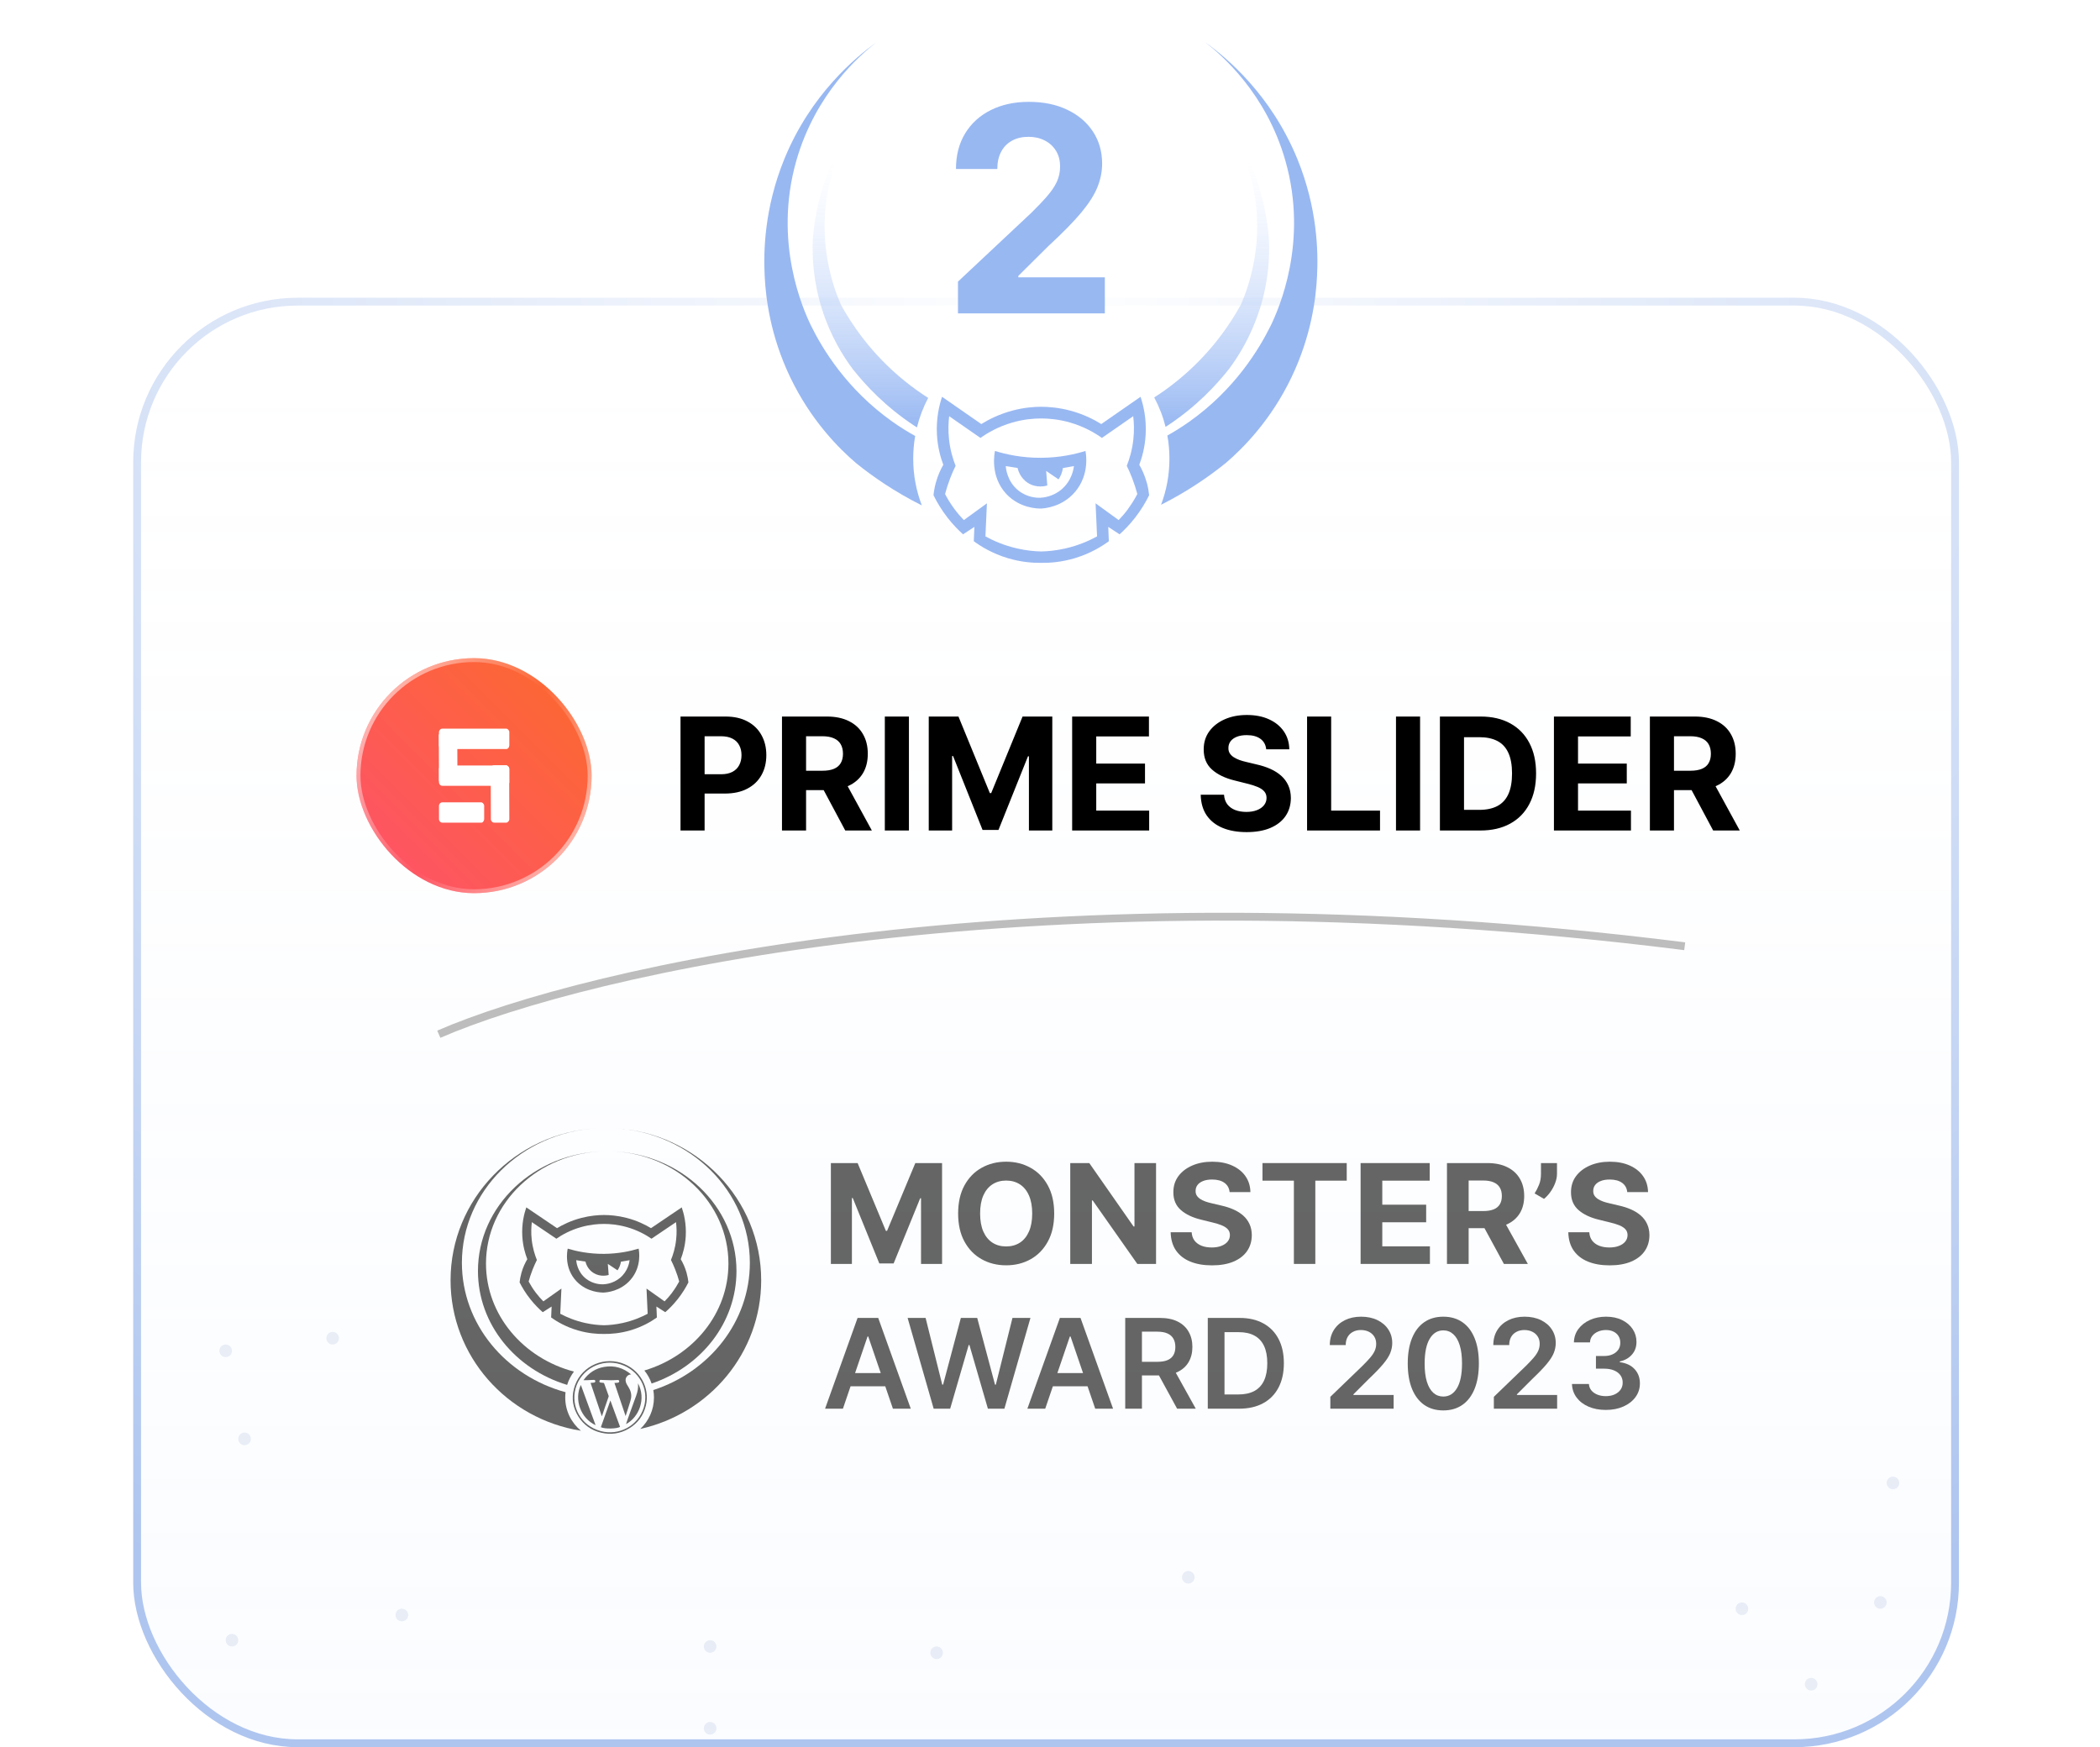
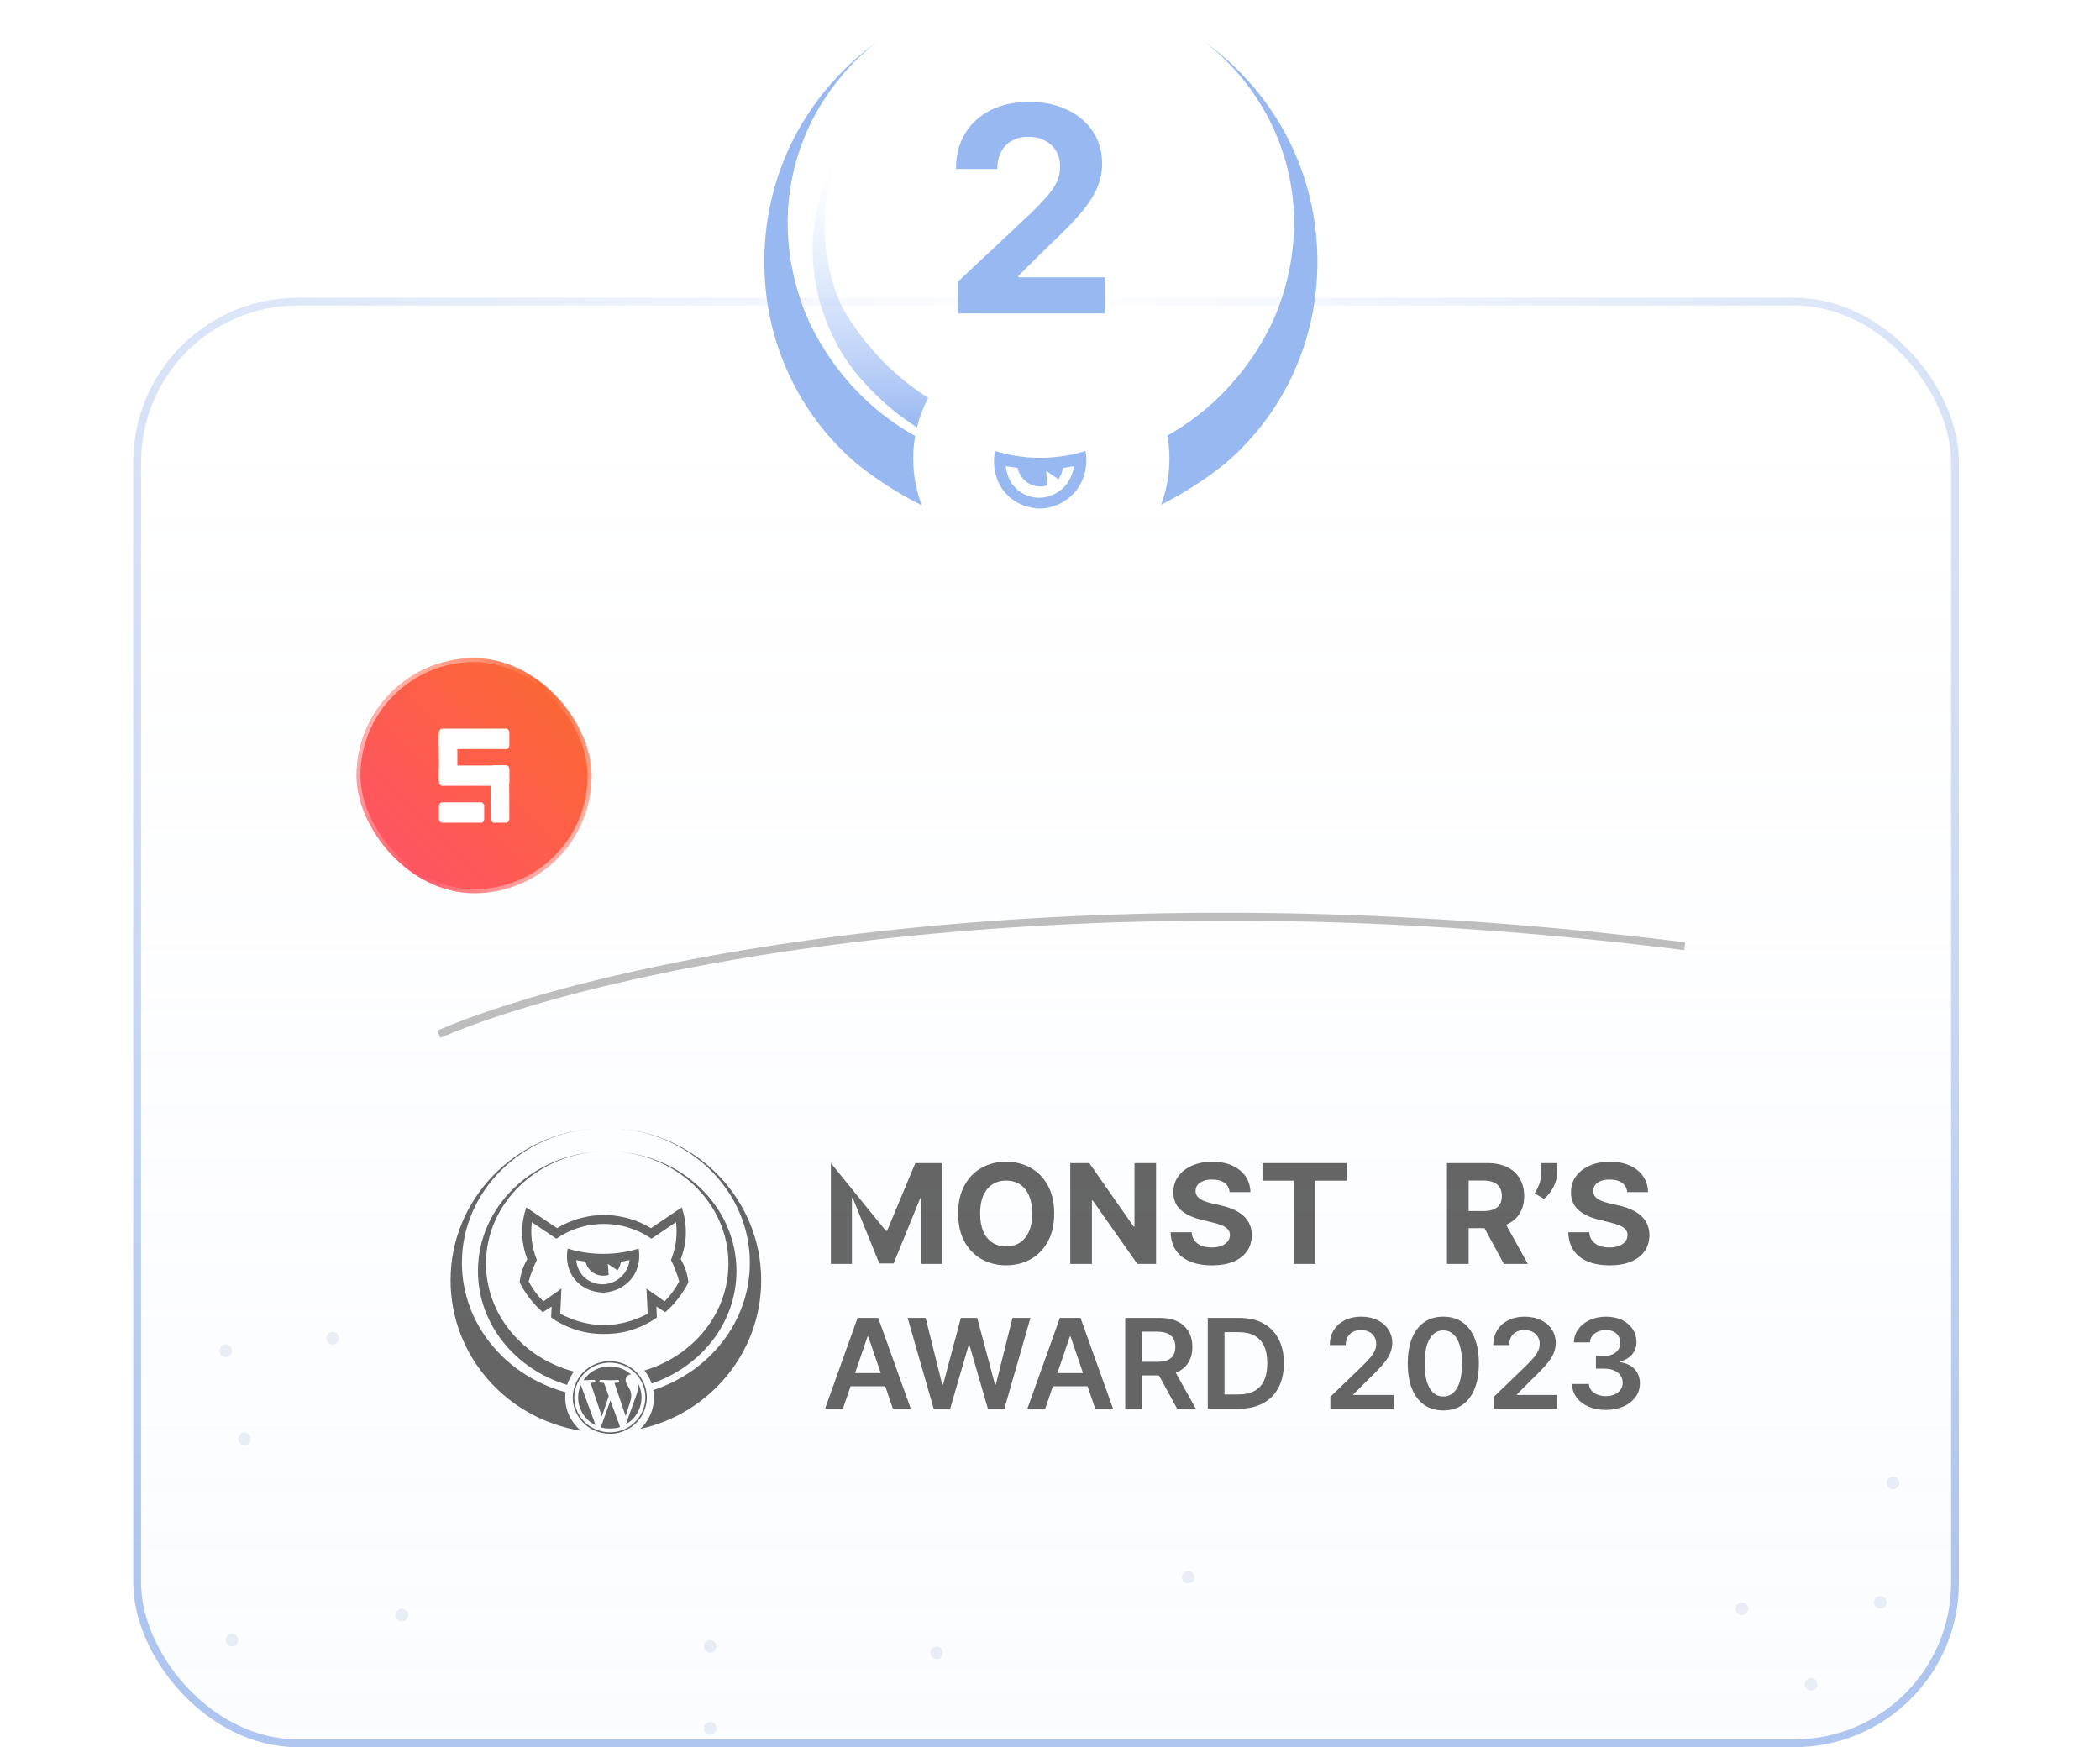
<svg xmlns="http://www.w3.org/2000/svg" width="268" height="223" viewBox="0 0 268 223" fill="none">
  <rect x="17.5" y="38.5" width="232" height="184" rx="20.5" fill="url(#paint0_linear_950_909)" fill-opacity="0.1" />
  <rect x="17.5" y="38.5" width="232" height="184" rx="20.5" stroke="url(#paint1_radial_950_909)" />
-   <path d="M146.35 61.605C146.09 60.661 145.726 59.893 145.395 59.321C145.74 58.411 146.118 57.095 146.208 55.474C146.326 53.377 145.905 51.684 145.556 50.645C143.887 51.803 142.214 52.967 140.545 54.125C139.628 53.553 138.29 52.862 136.565 52.404C135.128 52.023 133.857 51.923 132.888 51.918C131.919 51.918 130.652 52.023 129.215 52.404C127.495 52.862 126.152 53.553 125.235 54.125C123.567 52.967 121.893 51.803 120.225 50.645C119.875 51.684 119.459 53.377 119.572 55.474C119.662 57.095 120.04 58.415 120.385 59.321C120.055 59.893 119.691 60.656 119.431 61.605C119.27 62.196 119.18 62.734 119.133 63.206C119.544 64.045 120.125 65.046 120.934 66.086C121.61 66.953 122.295 67.649 122.905 68.197C123.387 67.883 123.869 67.563 124.351 67.249C124.328 67.859 124.299 68.469 124.276 69.079C125.188 69.747 126.653 70.657 128.638 71.248C130.321 71.749 131.805 71.854 132.893 71.839C133.98 71.854 135.464 71.749 137.147 71.248C139.132 70.657 140.597 69.747 141.509 69.079C141.486 68.469 141.457 67.859 141.434 67.249C141.916 67.563 142.398 67.883 142.88 68.197C143.49 67.649 144.175 66.953 144.851 66.086C145.664 65.046 146.241 64.045 146.652 63.206C146.605 62.734 146.515 62.196 146.354 61.605H146.35ZM143.982 64.942C143.566 65.504 143.15 65.981 142.762 66.381C141.779 65.666 140.8 64.956 139.817 64.241C139.879 65.647 139.945 67.053 140.006 68.46C139.028 68.998 137.652 69.618 135.927 70.009C134.788 70.266 133.753 70.366 132.883 70.385C132.013 70.366 130.983 70.266 129.839 70.009C128.114 69.618 126.738 68.998 125.76 68.46C125.821 67.053 125.887 65.647 125.949 64.241C124.966 64.956 123.987 65.666 123.004 66.381C122.616 65.981 122.201 65.499 121.785 64.942C121.288 64.269 120.905 63.626 120.608 63.054C120.773 62.434 120.986 61.757 121.26 61.042C121.482 60.465 121.718 59.931 121.955 59.455C121.624 58.625 121.265 57.472 121.113 56.065C120.99 54.912 121.038 53.906 121.132 53.119C122.465 54.044 123.793 54.969 125.126 55.894C126.01 55.264 127.386 54.444 129.225 53.92C130.657 53.51 131.924 53.41 132.869 53.41C133.814 53.41 135.095 53.51 136.527 53.92C138.366 54.444 139.742 55.264 140.626 55.894C141.958 54.969 143.287 54.044 144.62 53.119C144.714 53.906 144.766 54.912 144.639 56.065C144.487 57.476 144.128 58.625 143.797 59.455C144.034 59.936 144.27 60.465 144.492 61.042C144.766 61.757 144.979 62.434 145.144 63.054C144.847 63.626 144.464 64.269 143.967 64.942H143.982Z" fill="#98B8F2" />
  <path d="M126.979 57.557C126.923 57.81 126.317 60.775 128.416 63.035C130.156 64.903 132.472 64.913 132.855 64.908C133.247 64.889 135.544 64.741 137.213 62.768C139.08 60.556 138.593 57.886 138.527 57.557C137.18 57.977 135.242 58.415 132.888 58.43C130.406 58.449 128.369 57.986 126.979 57.557ZM133.653 61.967C133.606 61.347 133.559 60.727 133.512 60.108C134.036 60.465 134.566 60.828 135.09 61.185C135.204 61.014 135.336 60.789 135.445 60.508C135.558 60.213 135.62 59.95 135.648 59.741C136.116 59.655 136.589 59.574 137.057 59.488C137.014 59.831 136.797 61.347 135.464 62.472C134.358 63.407 133.138 63.511 132.741 63.531C132.377 63.54 131.115 63.526 129.962 62.601C128.52 61.447 128.374 59.769 128.355 59.488C128.856 59.569 129.362 59.645 129.863 59.726C129.905 59.917 130.156 60.99 131.2 61.648C132.321 62.348 133.474 62.019 133.644 61.967H133.653Z" fill="#98B8F2" />
  <path d="M117.64 64.503C114.156 62.763 111.363 60.813 109.235 59.097C107.052 57.224 103.478 53.663 100.822 48.099C98.317 42.841 97.726 38.074 97.589 35.238C97.423 32.101 97.551 26.547 100.084 20.326C103.469 12.027 109.198 7.322 111.821 5.42C109.755 7.031 104.079 11.908 101.625 20.517C98.657 30.928 102.495 39.485 103.507 41.578C104.939 44.472 108.011 49.658 113.887 53.82C114.87 54.516 115.844 55.116 116.794 55.646C116.628 56.589 116.543 57.557 116.543 58.549C116.543 60.651 116.935 62.658 117.644 64.503H117.64Z" fill="#98B8F2" />
  <path d="M118.457 50.783C117.829 51.961 117.346 53.224 117.02 54.549C116.902 54.478 116.774 54.397 116.652 54.316C113.002 51.904 110.474 49.186 108.829 47.108C107.638 45.516 106.012 42.956 104.91 39.48C103.766 35.872 103.643 32.73 103.724 30.7C103.88 28.45 104.367 25.084 105.936 21.328C107.472 17.648 109.457 14.987 110.927 13.314C109.453 15.078 106.952 18.563 105.813 23.63C104.187 30.876 106.39 36.759 107.293 38.851C108.659 41.335 111.159 45.149 115.427 48.605C116.453 49.439 117.474 50.159 118.462 50.793L118.457 50.783Z" fill="url(#paint2_linear_950_909)" />
  <path d="M168.079 35.238C167.942 38.075 167.351 42.842 164.846 48.1C162.194 53.663 158.616 57.224 156.432 59.097C154.334 60.789 151.587 62.706 148.17 64.427C148.865 62.601 149.243 60.618 149.243 58.544C149.243 57.534 149.153 56.551 148.978 55.589C149.895 55.078 150.831 54.492 151.781 53.82C157.657 49.658 160.724 44.472 162.161 41.578C163.173 39.486 167.011 30.929 164.042 20.517C161.594 11.908 155.912 7.031 153.847 5.42C156.475 7.322 162.199 12.032 165.583 20.327C168.117 26.548 168.245 32.101 168.079 35.238Z" fill="#98B8F2" />
-   <path d="M160.757 39.476C159.656 42.951 158.03 45.511 156.838 47.103C155.194 49.186 152.665 51.904 149.016 54.311C148.926 54.373 148.836 54.43 148.751 54.483C148.42 53.157 147.928 51.899 147.3 50.726C148.264 50.111 149.252 49.406 150.249 48.595C154.518 45.134 157.023 41.321 158.384 38.842C159.282 36.749 161.485 30.871 159.864 23.621C158.729 18.553 156.224 15.069 154.749 13.305C156.215 14.983 158.205 17.643 159.741 21.318C161.31 25.075 161.797 28.44 161.953 30.69C162.033 32.721 161.91 35.862 160.766 39.471L160.757 39.476Z" fill="url(#paint3_linear_950_909)" />
  <path d="M122.257 40V35.942L131.616 27.163C132.411 26.383 133.079 25.681 133.618 25.056C134.166 24.432 134.581 23.821 134.864 23.223C135.146 22.616 135.287 21.961 135.287 21.259C135.287 20.478 135.112 19.806 134.761 19.243C134.41 18.671 133.931 18.233 133.323 17.929C132.715 17.617 132.026 17.461 131.256 17.461C130.452 17.461 129.75 17.626 129.151 17.955C128.552 18.285 128.089 18.757 127.764 19.373C127.439 19.988 127.276 20.721 127.276 21.571H122C122 19.828 122.389 18.315 123.168 17.032C123.947 15.749 125.038 14.756 126.442 14.053C127.845 13.351 129.463 13 131.295 13C133.177 13 134.816 13.338 136.211 14.014C137.615 14.682 138.706 15.61 139.485 16.798C140.264 17.985 140.653 19.347 140.653 20.881C140.653 21.887 140.457 22.88 140.063 23.86C139.678 24.84 138.989 25.928 137.996 27.124C137.003 28.312 135.604 29.738 133.798 31.403L129.959 35.214V35.396H141V40H122.257Z" fill="#98B8F2" />
  <circle cx="31.212" cy="183.65" r="0.803" fill="#6F89BA" fill-opacity="0.14" />
  <circle cx="28.803" cy="172.409" r="0.803" fill="#6F89BA" fill-opacity="0.14" />
  <circle cx="29.606" cy="209.343" r="0.803" fill="#6F89BA" fill-opacity="0.14" />
  <circle cx="42.452" cy="170.803" r="0.803" fill="#6F89BA" fill-opacity="0.14" />
  <circle cx="51.284" cy="206.131" r="0.803" fill="#6F89BA" fill-opacity="0.14" />
  <circle cx="119.532" cy="210.949" r="0.803" fill="#6F89BA" fill-opacity="0.14" />
  <circle cx="151.65" cy="201.314" r="0.803" fill="#6F89BA" fill-opacity="0.14" />
  <circle cx="90.627" cy="220.584" r="0.803" fill="#6F89BA" fill-opacity="0.14" />
  <circle cx="90.627" cy="210.146" r="0.803" fill="#6F89BA" fill-opacity="0.14" />
  <circle cx="231.138" cy="214.963" r="0.803" fill="#6F89BA" fill-opacity="0.14" />
  <circle cx="239.97" cy="204.526" r="0.803" fill="#6F89BA" fill-opacity="0.14" />
  <circle cx="222.306" cy="205.328" r="0.803" fill="#6F89BA" fill-opacity="0.14" />
  <circle cx="241.576" cy="189.27" r="0.803" fill="#6F89BA" fill-opacity="0.14" />
  <g filter="url(#filter0_i_950_909)">
    <rect x="45.5" y="84" width="30" height="30" rx="15" fill="url(#paint4_linear_950_909)" />
    <rect x="45.75" y="84.25" width="29.5" height="29.5" rx="14.75" stroke="url(#paint5_linear_950_909)" stroke-opacity="0.55" stroke-width="0.5" />
    <path d="M61.431 105H56.426C56.224 105 56.023 104.777 56.023 104.555V102.847C56.023 102.625 56.224 102.402 56.426 102.402H61.387C61.589 102.402 61.791 102.625 61.791 102.847V104.555C61.768 104.777 61.633 105 61.431 105Z" fill="white" />
    <path d="M64.641 100.299H56.426C56.224 100.299 56.023 100.076 56.023 99.853V98.146C56.023 97.924 56.224 97.701 56.426 97.701H64.596C64.798 97.701 65 97.924 65 98.146V99.853C64.978 100.076 64.843 100.299 64.641 100.299Z" fill="white" />
    <path d="M57.975 100.027H56.426C56.224 100.027 56.022 99.804 56.022 99.581L56 93.866C56 93.643 56.202 93.421 56.404 93.421H57.953C58.155 93.421 58.357 93.643 58.357 93.866L58.379 99.581C58.379 99.804 58.177 100.027 57.975 100.027Z" fill="white" />
    <path d="M64.596 105H63.047C62.846 105 62.644 104.777 62.644 104.555L62.621 98.122C62.621 97.899 62.823 97.676 63.025 97.676H64.574C64.776 97.676 64.978 97.899 64.978 98.122L65 104.555C65 104.777 64.798 105 64.596 105Z" fill="white" />
    <path d="M64.641 95.598H56.426C56.224 95.598 56.023 95.375 56.023 95.153V93.445C56.023 93.223 56.224 93 56.426 93H64.596C64.798 93 65 93.223 65 93.445V95.153C64.978 95.375 64.843 95.598 64.641 95.598Z" fill="white" />
  </g>
-   <path d="M86.846 106V91.454H92.585C93.688 91.454 94.628 91.665 95.404 92.087C96.181 92.503 96.773 93.083 97.18 93.827C97.592 94.565 97.798 95.418 97.798 96.383C97.798 97.349 97.59 98.202 97.173 98.94C96.756 99.679 96.153 100.254 95.362 100.666C94.576 101.078 93.624 101.284 92.507 101.284H88.849V98.82H92.01C92.601 98.82 93.089 98.718 93.473 98.514C93.861 98.306 94.15 98.019 94.339 97.655C94.533 97.285 94.63 96.862 94.63 96.383C94.63 95.901 94.533 95.479 94.339 95.119C94.15 94.755 93.861 94.473 93.473 94.274C93.084 94.07 92.592 93.969 91.995 93.969H89.921V106H86.846ZM99.796 106V91.454H105.534C106.633 91.454 107.57 91.651 108.347 92.044C109.128 92.432 109.722 92.984 110.129 93.699C110.541 94.409 110.747 95.245 110.747 96.206C110.747 97.172 110.539 98.003 110.122 98.699C109.705 99.39 109.102 99.921 108.311 100.29C107.525 100.659 106.573 100.844 105.456 100.844H101.614V98.372H104.959C105.546 98.372 106.034 98.292 106.422 98.131C106.81 97.97 107.099 97.728 107.288 97.406C107.482 97.084 107.58 96.684 107.58 96.206C107.58 95.723 107.482 95.316 107.288 94.984C107.099 94.653 106.808 94.402 106.415 94.231C106.027 94.056 105.536 93.969 104.945 93.969H102.871V106H99.796ZM107.651 99.381L111.266 106H107.871L104.334 99.381H107.651ZM115.996 91.454V106H112.92V91.454H115.996ZM118.526 91.454H122.319L126.324 101.227H126.495L130.5 91.454H134.293V106H131.31V96.533H131.189L127.425 105.929H125.394L121.63 96.497H121.509V106H118.526V91.454ZM136.827 106V91.454H146.628V93.99H139.902V97.456H146.124V99.992H139.902V103.464H146.656V106H136.827ZM161.592 95.638C161.536 95.065 161.292 94.62 160.861 94.303C160.43 93.985 159.845 93.827 159.107 93.827C158.605 93.827 158.181 93.898 157.835 94.04C157.49 94.177 157.224 94.369 157.04 94.615C156.86 94.861 156.77 95.141 156.77 95.453C156.76 95.713 156.815 95.941 156.933 96.135C157.056 96.329 157.224 96.497 157.438 96.639C157.651 96.776 157.897 96.897 158.176 97.001C158.455 97.101 158.754 97.186 159.071 97.257L160.378 97.57C161.012 97.712 161.595 97.901 162.125 98.138C162.655 98.374 163.115 98.666 163.503 99.011C163.891 99.357 164.192 99.764 164.405 100.233C164.623 100.702 164.734 101.239 164.739 101.845C164.734 102.735 164.507 103.507 164.057 104.161C163.612 104.809 162.968 105.313 162.125 105.673C161.287 106.028 160.276 106.206 159.092 106.206C157.918 106.206 156.895 106.026 156.024 105.666C155.158 105.306 154.481 104.774 153.993 104.068C153.51 103.358 153.257 102.48 153.233 101.433H156.209C156.242 101.921 156.382 102.328 156.628 102.655C156.879 102.977 157.213 103.221 157.629 103.386C158.051 103.547 158.527 103.628 159.057 103.628C159.578 103.628 160.03 103.552 160.413 103.401C160.802 103.249 161.102 103.038 161.315 102.768C161.528 102.499 161.635 102.188 161.635 101.838C161.635 101.511 161.538 101.237 161.344 101.014C161.154 100.792 160.875 100.602 160.506 100.446C160.141 100.29 159.694 100.148 159.163 100.02L157.58 99.622C156.353 99.324 155.385 98.858 154.675 98.223C153.964 97.588 153.612 96.734 153.616 95.659C153.612 94.778 153.846 94.009 154.32 93.351C154.798 92.693 155.454 92.179 156.287 91.81C157.12 91.44 158.067 91.256 159.128 91.256C160.207 91.256 161.15 91.44 161.955 91.81C162.764 92.179 163.394 92.693 163.844 93.351C164.294 94.009 164.526 94.771 164.54 95.638H161.592ZM166.807 106V91.454H169.882V103.464H176.118V106H166.807ZM181.23 91.454V106H178.155V91.454H181.23ZM188.917 106H183.76V91.454H188.959C190.422 91.454 191.682 91.746 192.738 92.328C193.793 92.906 194.605 93.737 195.174 94.821C195.747 95.905 196.033 97.203 196.033 98.713C196.033 100.228 195.747 101.53 195.174 102.619C194.605 103.708 193.789 104.544 192.723 105.126C191.663 105.709 190.394 106 188.917 106ZM186.836 103.365H188.789C189.698 103.365 190.462 103.204 191.083 102.882C191.708 102.555 192.176 102.051 192.489 101.369C192.806 100.683 192.965 99.797 192.965 98.713C192.965 97.638 192.806 96.76 192.489 96.078C192.176 95.396 191.71 94.894 191.09 94.572C190.47 94.251 189.705 94.09 188.796 94.09H186.836V103.365ZM198.311 106V91.454H208.112V93.99H201.386V97.456H207.608V99.992H201.386V103.464H208.141V106H198.311ZM210.557 106V91.454H216.296C217.394 91.454 218.332 91.651 219.108 92.044C219.89 92.432 220.484 92.984 220.891 93.699C221.303 94.409 221.509 95.245 221.509 96.206C221.509 97.172 221.301 98.003 220.884 98.699C220.467 99.39 219.864 99.921 219.073 100.29C218.287 100.659 217.335 100.844 216.218 100.844H212.375V98.372H215.721C216.308 98.372 216.795 98.292 217.184 98.131C217.572 97.97 217.861 97.728 218.05 97.406C218.244 97.084 218.341 96.684 218.341 96.206C218.341 95.723 218.244 95.316 218.05 94.984C217.861 94.653 217.569 94.402 217.176 94.231C216.788 94.056 216.298 93.969 215.706 93.969H213.632V106H210.557ZM218.412 99.381L222.027 106H218.632L215.096 99.381H218.412Z" fill="black" />
  <path d="M87.623 162.455C87.419 161.736 87.135 161.151 86.877 160.716C87.145 160.022 87.444 159.019 87.514 157.784C87.604 156.186 87.275 154.897 87.004 154.103C85.698 154.988 84.388 155.873 83.081 156.755C82.364 156.32 81.313 155.792 79.965 155.445C78.84 155.154 77.842 155.079 77.084 155.076C76.325 155.076 75.331 155.157 74.206 155.445C72.858 155.792 71.806 156.32 71.089 156.755C69.782 155.87 68.472 154.985 67.166 154.103C66.895 154.897 66.563 156.186 66.656 157.784C66.726 159.019 67.025 160.022 67.293 160.716C67.035 161.151 66.748 161.736 66.547 162.455C66.42 162.905 66.35 163.318 66.311 163.674C66.633 164.312 67.086 165.078 67.723 165.87C68.252 166.529 68.791 167.061 69.266 167.48C69.642 167.239 70.021 166.998 70.397 166.758C70.378 167.223 70.356 167.689 70.337 168.155C71.05 168.665 72.198 169.356 73.753 169.806C75.069 170.188 76.236 170.269 77.084 170.256C77.934 170.266 79.098 170.188 80.414 169.806C81.969 169.356 83.116 168.665 83.83 168.155C83.811 167.689 83.789 167.223 83.77 166.758C84.146 166.998 84.525 167.239 84.901 167.48C85.379 167.064 85.915 166.532 86.444 165.87C87.081 165.075 87.534 164.312 87.855 163.674C87.817 163.315 87.747 162.902 87.62 162.455H87.623ZM85.768 165C85.443 165.429 85.118 165.791 84.812 166.098C84.044 165.554 83.276 165.01 82.508 164.466C82.555 165.538 82.606 166.607 82.654 167.68C81.886 168.09 80.812 168.562 79.461 168.859C78.569 169.056 77.759 169.131 77.077 169.146C76.398 169.131 75.589 169.056 74.693 168.859C73.342 168.562 72.265 168.09 71.5 167.68C71.548 166.607 71.599 165.538 71.647 164.466C70.879 165.01 70.11 165.554 69.342 166.098C69.04 165.791 68.711 165.425 68.386 165C67.997 164.487 67.698 163.997 67.465 163.562C67.593 163.09 67.758 162.574 67.975 162.027C68.15 161.586 68.335 161.182 68.517 160.817C68.259 160.185 67.978 159.306 67.857 158.231C67.758 157.349 67.8 156.583 67.873 155.986C68.915 156.692 69.957 157.396 71.003 158.102C71.694 157.624 72.772 156.999 74.212 156.602C75.334 156.292 76.328 156.214 77.067 156.214C77.807 156.214 78.811 156.292 79.933 156.602C81.373 157.002 82.454 157.627 83.142 158.102C84.184 157.396 85.226 156.692 86.272 155.986C86.348 156.583 86.386 157.349 86.287 158.231C86.169 159.303 85.889 160.182 85.628 160.817C85.813 161.182 85.997 161.586 86.169 162.027C86.386 162.574 86.552 163.09 86.68 163.562C86.447 163.997 86.144 164.487 85.758 165H85.768Z" fill="black" fill-opacity="0.6" />
  <path d="M72.453 159.372C72.408 159.566 71.933 161.827 73.581 163.546C74.945 164.972 76.758 164.978 77.058 164.972C77.364 164.957 79.168 164.844 80.471 163.34C81.934 161.655 81.552 159.622 81.501 159.369C80.442 159.688 78.925 160.022 77.08 160.035C75.136 160.047 73.539 159.697 72.453 159.369V159.372ZM77.679 162.73C77.644 162.258 77.606 161.786 77.571 161.314C77.982 161.589 78.396 161.861 78.808 162.136C78.897 162.008 78.999 161.836 79.085 161.62C79.174 161.395 79.219 161.195 79.244 161.035C79.614 160.97 79.98 160.907 80.35 160.842C80.318 161.104 80.146 162.261 79.104 163.118C78.237 163.831 77.284 163.909 76.972 163.922C76.685 163.928 75.697 163.915 74.795 163.212C73.667 162.333 73.552 161.054 73.536 160.842C73.931 160.901 74.323 160.964 74.719 161.023C74.751 161.17 74.948 161.986 75.767 162.486C76.647 163.021 77.549 162.768 77.683 162.727L77.679 162.73Z" fill="black" fill-opacity="0.6" />
  <path d="M79.277 173.952C81.654 174.715 82.98 177.129 82.425 179.405C82.113 180.681 81.383 181.666 80.242 182.338C79.149 182.982 77.964 183.154 76.721 182.863C75.481 182.569 74.506 181.881 73.83 180.825C73.123 179.724 72.919 178.517 73.244 177.254C73.926 174.599 76.689 173.145 79.277 173.949V173.952ZM79.2 174.136C76.8 173.364 74.13 174.715 73.445 177.241C72.845 179.449 74.072 181.963 76.67 182.657C78.955 183.267 81.425 182.035 82.164 179.63C82.888 177.282 81.514 174.852 79.2 174.139V174.136Z" fill="black" fill-opacity="0.6" />
  <path d="M80.554 175.425C80.344 175.428 80.188 175.494 80.06 175.619C79.85 175.828 79.796 176.075 79.863 176.357C79.923 176.604 80.063 176.813 80.197 177.023C80.471 177.457 80.618 177.923 80.538 178.433C80.5 178.671 80.42 178.902 80.353 179.137C80.283 179.377 80.204 179.612 80.127 179.85C80.035 180.14 79.939 180.431 79.84 180.738C79.365 179.324 78.891 177.923 78.416 176.513C78.553 176.504 78.674 176.494 78.798 176.485C78.922 176.476 78.996 176.432 79.018 176.351C79.053 176.229 78.967 176.125 78.83 176.132C78.556 176.144 78.285 176.166 78.011 176.166C77.667 176.166 77.319 176.147 76.975 176.135C76.876 176.132 76.774 176.119 76.676 176.116C76.577 176.113 76.513 176.172 76.497 176.282C76.484 176.363 76.532 176.444 76.625 176.46C76.746 176.482 76.867 176.488 76.988 176.498C77.045 176.501 77.08 176.513 77.103 176.579C77.214 176.898 77.335 177.217 77.453 177.536C77.526 177.739 77.6 177.945 77.673 178.152C77.683 178.183 77.686 178.224 77.673 178.255C77.507 178.739 77.335 179.224 77.17 179.709C77.061 180.025 76.956 180.344 76.851 180.659C76.841 180.691 76.825 180.722 76.803 180.766C76.322 179.337 75.844 177.923 75.366 176.504C75.471 176.494 75.57 176.485 75.668 176.479C75.719 176.476 75.77 176.473 75.818 176.466C75.924 176.448 75.984 176.366 75.975 176.269C75.965 176.175 75.882 176.113 75.77 176.119C75.496 176.132 75.219 176.147 74.945 176.157C74.792 176.163 74.639 176.157 74.464 176.157C75.124 175.225 76.006 174.646 77.125 174.459C78.406 174.246 79.547 174.578 80.551 175.428L80.554 175.425Z" fill="black" fill-opacity="0.6" />
  <path d="M77.896 178.746C78.311 179.878 78.719 180.994 79.13 182.107C78.792 182.37 77.173 182.407 76.682 182.157C77.084 181.028 77.485 179.899 77.896 178.746Z" fill="black" fill-opacity="0.6" />
  <path d="M76.01 181.901C74.091 181.013 73.247 178.621 74.129 176.766C74.757 178.483 75.382 180.184 76.01 181.901Z" fill="black" fill-opacity="0.6" />
  <path d="M81.424 176.557C82.492 178.577 81.529 180.891 79.894 181.763C79.945 181.607 79.993 181.441 80.051 181.281C80.194 180.878 80.338 180.475 80.484 180.071C80.723 179.412 80.965 178.752 81.204 178.092C81.373 177.626 81.463 177.148 81.427 176.651C81.427 176.622 81.427 176.597 81.424 176.56V176.557Z" fill="black" fill-opacity="0.6" />
  <path d="M58.947 161.169C58.947 168.999 64.534 175.609 72.176 177.692C72.147 177.914 72.135 178.139 72.135 178.37C72.135 180.071 72.912 181.591 74.139 182.61C64.706 181.115 57.5 173.092 57.5 163.414C57.5 153.062 65.745 144.6 76.141 144.003C66.541 144.572 58.947 152.042 58.947 161.173V161.169Z" fill="black" fill-opacity="0.6" />
  <path d="M97.142 163.411C97.142 172.67 90.546 180.418 81.714 182.379C82.788 181.369 83.458 179.946 83.458 178.37C83.458 178.048 83.429 177.729 83.375 177.419C90.549 175.077 95.696 168.686 95.696 161.169C95.696 152.039 88.101 144.569 78.502 144C88.898 144.597 97.142 153.062 97.142 163.411Z" fill="black" fill-opacity="0.6" />
  <path d="M62.022 161.276C62.022 167.826 66.768 173.355 73.247 175.062C72.864 175.568 72.565 176.144 72.377 176.76C65.77 174.765 60.996 169.011 60.996 162.223C60.996 153.909 68.16 147.142 77.081 146.942C68.728 147.146 62.022 153.484 62.022 161.273V161.276Z" fill="black" fill-opacity="0.6" />
  <path d="M93.988 162.226C93.988 168.824 89.478 174.443 83.159 176.585C82.948 175.975 82.633 175.415 82.234 174.921C88.459 173.067 92.962 167.658 92.962 161.273C92.962 153.484 86.256 147.146 77.903 146.942C86.824 147.146 93.988 153.909 93.988 162.223V162.226Z" fill="black" fill-opacity="0.6" />
-   <path d="M106.036 148.448H109.449L113.054 157.096H113.207L116.812 148.448H120.226V161.32H117.541V152.942H117.432L114.045 161.257H112.217L108.829 152.911H108.72V161.32H106.036V148.448Z" fill="black" fill-opacity="0.6" />
+   <path d="M106.036 148.448L113.054 157.096H113.207L116.812 148.448H120.226V161.32H117.541V152.942H117.432L114.045 161.257H112.217L108.829 152.911H108.72V161.32H106.036V148.448Z" fill="black" fill-opacity="0.6" />
  <path d="M134.535 154.884C134.535 156.288 134.265 157.482 133.723 158.466C133.186 159.451 132.454 160.203 131.525 160.723C130.6 161.238 129.56 161.496 128.405 161.496C127.242 161.496 126.198 161.236 125.273 160.716C124.349 160.197 123.618 159.445 123.081 158.46C122.544 157.475 122.276 156.283 122.276 154.884C122.276 153.48 122.544 152.286 123.081 151.302C123.618 150.317 124.349 149.567 125.273 149.052C126.198 148.532 127.242 148.272 128.405 148.272C129.56 148.272 130.6 148.532 131.525 149.052C132.454 149.567 133.186 150.317 133.723 151.302C134.265 152.286 134.535 153.48 134.535 154.884ZM131.729 154.884C131.729 153.975 131.591 153.208 131.314 152.584C131.041 151.959 130.655 151.486 130.157 151.163C129.658 150.841 129.074 150.679 128.405 150.679C127.736 150.679 127.153 150.841 126.654 151.163C126.156 151.486 125.768 151.959 125.491 152.584C125.218 153.208 125.082 153.975 125.082 154.884C125.082 155.793 125.218 156.56 125.491 157.184C125.768 157.808 126.156 158.282 126.654 158.605C127.153 158.927 127.736 159.088 128.405 159.088C129.074 159.088 129.658 158.927 130.157 158.605C130.655 158.282 131.041 157.808 131.314 157.184C131.591 156.56 131.729 155.793 131.729 154.884Z" fill="black" fill-opacity="0.6" />
  <path d="M147.534 148.448V161.32H145.144L139.449 153.218H139.353V161.32H136.585V148.448H139.014L144.665 156.543H144.78V148.448H147.534Z" fill="black" fill-opacity="0.6" />
  <path d="M156.922 152.15C156.871 151.643 156.652 151.249 156.264 150.969C155.876 150.688 155.35 150.547 154.685 150.547C154.234 150.547 153.852 150.61 153.541 150.736C153.23 150.857 152.991 151.027 152.825 151.245C152.663 151.463 152.582 151.71 152.582 151.987C152.574 152.217 152.623 152.418 152.729 152.59C152.84 152.762 152.991 152.911 153.183 153.036C153.375 153.158 153.597 153.265 153.848 153.357C154.099 153.445 154.368 153.52 154.653 153.583L155.829 153.86C156.4 153.985 156.925 154.153 157.402 154.362C157.879 154.572 158.292 154.829 158.642 155.135C158.991 155.441 159.262 155.802 159.454 156.216C159.65 156.631 159.75 157.107 159.754 157.643C159.75 158.431 159.545 159.114 159.14 159.692C158.74 160.266 158.16 160.712 157.402 161.03C156.648 161.345 155.738 161.502 154.672 161.502C153.616 161.502 152.695 161.343 151.911 161.024C151.131 160.706 150.522 160.234 150.083 159.61C149.649 158.982 149.421 158.204 149.399 157.278H152.077C152.107 157.71 152.233 158.07 152.455 158.359C152.68 158.644 152.981 158.86 153.356 159.007C153.735 159.149 154.163 159.22 154.641 159.22C155.109 159.22 155.516 159.153 155.861 159.019C156.211 158.885 156.481 158.699 156.673 158.46C156.865 158.221 156.961 157.947 156.961 157.637C156.961 157.348 156.873 157.105 156.699 156.908C156.528 156.711 156.277 156.543 155.944 156.405C155.616 156.267 155.214 156.141 154.736 156.028L153.311 155.676C152.207 155.412 151.336 154.999 150.697 154.438C150.058 153.876 149.74 153.12 149.744 152.169C149.74 151.39 149.951 150.709 150.377 150.126C150.808 149.544 151.398 149.089 152.148 148.763C152.898 148.436 153.75 148.272 154.704 148.272C155.676 148.272 156.524 148.436 157.248 148.763C157.977 149.089 158.544 149.544 158.949 150.126C159.353 150.709 159.562 151.383 159.575 152.15H156.922Z" fill="black" fill-opacity="0.6" />
  <path d="M161.117 150.692V148.448H171.868V150.692H167.86V161.32H165.125V150.692H161.117Z" fill="black" fill-opacity="0.6" />
-   <path d="M173.639 161.32V148.448H182.459V150.692H176.406V153.759H182.005V156.003H176.406V159.076H182.485V161.32H173.639Z" fill="black" fill-opacity="0.6" />
  <path d="M184.66 161.32V148.448H189.824C190.813 148.448 191.656 148.622 192.355 148.97C193.058 149.314 193.593 149.802 193.96 150.434C194.33 151.063 194.516 151.802 194.516 152.653C194.516 153.508 194.328 154.243 193.953 154.859C193.578 155.471 193.035 155.94 192.323 156.267C191.616 156.593 190.759 156.757 189.754 156.757H186.296V154.57H189.306C189.835 154.57 190.274 154.498 190.623 154.356C190.973 154.214 191.232 154 191.403 153.715C191.578 153.43 191.665 153.076 191.665 152.653C191.665 152.225 191.578 151.865 191.403 151.572C191.232 151.279 190.97 151.057 190.617 150.906C190.267 150.751 189.826 150.673 189.294 150.673H187.427V161.32H184.66ZM191.729 155.462L194.982 161.32H191.927L188.744 155.462H191.729Z" fill="black" fill-opacity="0.6" />
  <path d="M198.702 148.448V149.806C198.702 150.191 198.626 150.585 198.472 150.987C198.323 151.385 198.123 151.762 197.871 152.119C197.62 152.471 197.345 152.77 197.047 153.017L195.845 152.32C196.058 151.989 196.246 151.622 196.408 151.22C196.574 150.818 196.657 150.351 196.657 149.818V148.448H198.702Z" fill="black" fill-opacity="0.6" />
  <path d="M207.668 152.15C207.617 151.643 207.398 151.249 207.01 150.969C206.622 150.688 206.096 150.547 205.431 150.547C204.98 150.547 204.598 150.61 204.287 150.736C203.976 150.857 203.737 151.027 203.571 151.245C203.409 151.463 203.328 151.71 203.328 151.987C203.32 152.217 203.369 152.418 203.475 152.59C203.586 152.762 203.737 152.911 203.929 153.036C204.121 153.158 204.343 153.265 204.594 153.357C204.845 153.445 205.114 153.52 205.399 153.583L206.575 153.86C207.146 153.985 207.671 154.153 208.148 154.362C208.625 154.572 209.038 154.829 209.388 155.135C209.737 155.441 210.008 155.802 210.2 156.216C210.396 156.631 210.496 157.107 210.5 157.643C210.496 158.431 210.291 159.114 209.886 159.692C209.486 160.266 208.906 160.712 208.148 161.03C207.394 161.345 206.484 161.502 205.419 161.502C204.362 161.502 203.441 161.343 202.657 161.024C201.877 160.706 201.268 160.234 200.829 159.61C200.395 158.982 200.167 158.204 200.145 157.278H202.823C202.853 157.71 202.979 158.07 203.201 158.359C203.426 158.644 203.727 158.86 204.102 159.007C204.481 159.149 204.909 159.22 205.387 159.22C205.855 159.22 206.262 159.153 206.607 159.019C206.957 158.885 207.227 158.699 207.419 158.46C207.611 158.221 207.707 157.947 207.707 157.637C207.707 157.348 207.619 157.105 207.445 156.908C207.274 156.711 207.023 156.543 206.691 156.405C206.362 156.267 205.96 156.141 205.482 156.028L204.057 155.676C202.953 155.412 202.082 154.999 201.443 154.438C200.804 153.876 200.486 153.12 200.49 152.169C200.486 151.39 200.697 150.709 201.123 150.126C201.554 149.544 202.144 149.089 202.894 148.763C203.644 148.436 204.496 148.272 205.45 148.272C206.422 148.272 207.27 148.436 207.994 148.763C208.723 149.089 209.29 149.544 209.695 150.126C210.099 150.709 210.308 151.383 210.321 152.15H207.668Z" fill="black" fill-opacity="0.6" />
  <path d="M107.573 179.796H105.295L109.443 168.212H112.077L116.231 179.796H113.953L110.806 170.587H110.714L107.573 179.796ZM107.648 175.254H113.861V176.94H107.648V175.254Z" fill="black" fill-opacity="0.6" />
  <path d="M119.154 179.796L115.829 168.212H118.125L120.247 176.725H120.357L122.623 168.212H124.711L126.984 176.73H127.087L129.21 168.212H131.505L128.18 179.796H126.075L123.716 171.668H123.624L121.26 179.796H119.154Z" fill="black" fill-opacity="0.6" />
  <path d="M133.391 179.796H131.113L135.26 168.212H137.895L142.048 179.796H139.77L136.624 170.587H136.532L133.391 179.796ZM133.465 175.254H139.678V176.94H133.465V175.254Z" fill="black" fill-opacity="0.6" />
  <path d="M143.6 179.796V168.212H148.018C148.923 168.212 149.683 168.366 150.296 168.676C150.914 168.985 151.38 169.419 151.694 169.977C152.012 170.531 152.172 171.178 152.172 171.917C152.172 172.66 152.01 173.304 151.688 173.851C151.37 174.394 150.9 174.815 150.279 175.113C149.658 175.407 148.894 175.554 147.989 175.554H144.843V173.812H147.702C148.231 173.812 148.664 173.74 149.002 173.597C149.339 173.45 149.589 173.237 149.75 172.957C149.915 172.675 149.997 172.328 149.997 171.917C149.997 171.506 149.915 171.155 149.75 170.865C149.585 170.571 149.334 170.348 148.996 170.197C148.659 170.043 148.223 169.965 147.69 169.965H145.734V179.796H143.6ZM149.686 174.547L152.603 179.796H150.221L147.357 174.547H149.686Z" fill="black" fill-opacity="0.6" />
  <path d="M158.128 179.796H154.136V168.212H158.209C159.379 168.212 160.383 168.444 161.223 168.908C162.067 169.368 162.715 170.029 163.168 170.893C163.62 171.756 163.846 172.79 163.846 173.993C163.846 175.199 163.618 176.236 163.162 177.104C162.709 177.971 162.055 178.636 161.2 179.1C160.349 179.564 159.325 179.796 158.128 179.796ZM156.27 177.98H158.025C158.846 177.98 159.53 177.833 160.079 177.539C160.627 177.241 161.039 176.798 161.315 176.21C161.591 175.618 161.73 174.879 161.73 173.993C161.73 173.106 161.591 172.371 161.315 171.787C161.039 171.198 160.631 170.759 160.09 170.469C159.553 170.175 158.886 170.028 158.088 170.028H156.27V177.98Z" fill="black" fill-opacity="0.6" />
  <path d="M169.777 179.796V178.28L173.868 174.338C174.259 173.949 174.585 173.604 174.845 173.303C175.106 173.001 175.302 172.709 175.432 172.426C175.563 172.143 175.628 171.841 175.628 171.521C175.628 171.155 175.543 170.842 175.375 170.582C175.206 170.318 174.974 170.114 174.679 169.971C174.383 169.828 174.048 169.756 173.672 169.756C173.285 169.756 172.945 169.835 172.654 169.994C172.362 170.148 172.136 170.369 171.975 170.655C171.818 170.942 171.739 171.283 171.739 171.679H169.708C169.708 170.944 169.879 170.305 170.22 169.762C170.562 169.219 171.031 168.798 171.63 168.5C172.232 168.202 172.922 168.053 173.701 168.053C174.491 168.053 175.185 168.199 175.783 168.489C176.381 168.779 176.845 169.177 177.175 169.682C177.509 170.188 177.676 170.765 177.676 171.413C177.676 171.847 177.591 172.273 177.423 172.692C177.254 173.11 176.957 173.574 176.531 174.083C176.109 174.592 175.517 175.209 174.753 175.933L172.723 177.963V178.043H177.854V179.796H169.777Z" fill="black" fill-opacity="0.6" />
  <path d="M184.193 180.017C183.246 180.017 182.433 179.781 181.754 179.31C181.079 178.834 180.56 178.15 180.195 177.256C179.835 176.359 179.655 175.278 179.655 174.015C179.658 172.752 179.841 171.677 180.201 170.791C180.565 169.901 181.085 169.222 181.76 168.755C182.439 168.287 183.25 168.053 184.193 168.053C185.137 168.053 185.948 168.287 186.627 168.755C187.306 169.222 187.825 169.901 188.186 170.791C188.55 171.681 188.732 172.756 188.732 174.015C188.732 175.282 188.55 176.364 188.186 177.262C187.825 178.156 187.306 178.838 186.627 179.31C185.952 179.781 185.141 180.017 184.193 180.017ZM184.193 178.246C184.93 178.246 185.511 177.89 185.937 177.177C186.366 176.461 186.581 175.407 186.581 174.015C186.581 173.095 186.483 172.322 186.287 171.696C186.092 171.07 185.816 170.599 185.459 170.282C185.102 169.962 184.681 169.801 184.193 169.801C183.461 169.801 182.882 170.159 182.456 170.876C182.03 171.589 181.816 172.635 181.812 174.015C181.808 174.939 181.902 175.716 182.094 176.346C182.289 176.975 182.565 177.45 182.922 177.771C183.279 178.088 183.703 178.246 184.193 178.246Z" fill="black" fill-opacity="0.6" />
  <path d="M190.644 179.796V178.28L194.734 174.338C195.125 173.949 195.451 173.604 195.712 173.303C195.972 173.001 196.168 172.709 196.298 172.426C196.429 172.143 196.494 171.841 196.494 171.521C196.494 171.155 196.41 170.842 196.241 170.582C196.072 170.318 195.84 170.114 195.545 169.971C195.25 169.828 194.914 169.756 194.538 169.756C194.151 169.756 193.811 169.835 193.52 169.994C193.228 170.148 193.002 170.369 192.841 170.655C192.684 170.942 192.605 171.283 192.605 171.679H190.575C190.575 170.944 190.745 170.305 191.087 169.762C191.428 169.219 191.898 168.798 192.496 168.5C193.098 168.202 193.788 168.053 194.567 168.053C195.357 168.053 196.051 168.199 196.649 168.489C197.248 168.779 197.712 169.177 198.041 169.682C198.375 170.188 198.542 170.765 198.542 171.413C198.542 171.847 198.458 172.273 198.289 172.692C198.12 173.11 197.823 173.574 197.397 174.083C196.975 174.592 196.383 175.209 195.62 175.933L193.589 177.963V178.043H198.72V179.796H190.644Z" fill="black" fill-opacity="0.6" />
  <path d="M204.933 179.954C204.105 179.954 203.368 179.815 202.724 179.536C202.084 179.257 201.577 178.868 201.205 178.371C200.833 177.873 200.636 177.298 200.613 176.645H202.776C202.795 176.958 202.9 177.232 203.092 177.466C203.284 177.696 203.539 177.875 203.857 178.003C204.176 178.131 204.532 178.195 204.927 178.195C205.349 178.195 205.723 178.124 206.049 177.98C206.375 177.833 206.63 177.63 206.814 177.369C206.998 177.109 207.088 176.809 207.085 176.47C207.088 176.119 206.996 175.81 206.808 175.542C206.621 175.275 206.348 175.065 205.992 174.915C205.639 174.764 205.213 174.688 204.714 174.688H203.673V173.071H204.714C205.125 173.071 205.483 173.001 205.79 172.861C206.101 172.722 206.344 172.526 206.521 172.273C206.697 172.017 206.784 171.721 206.78 171.385C206.784 171.057 206.709 170.772 206.555 170.531C206.406 170.286 206.193 170.095 205.917 169.96C205.644 169.824 205.324 169.756 204.956 169.756C204.596 169.756 204.262 169.82 203.955 169.948C203.648 170.077 203.401 170.259 203.213 170.497C203.025 170.731 202.925 171.01 202.914 171.334H200.86C200.876 170.686 201.065 170.116 201.43 169.626C201.798 169.132 202.289 168.747 202.902 168.472C203.516 168.193 204.204 168.053 204.968 168.053C205.754 168.053 206.436 168.199 207.016 168.489C207.598 168.776 208.049 169.162 208.367 169.649C208.686 170.135 208.845 170.672 208.845 171.261C208.849 171.913 208.653 172.46 208.258 172.901C207.867 173.342 207.353 173.631 206.716 173.766V173.857C207.545 173.97 208.179 174.272 208.621 174.762C209.065 175.248 209.286 175.854 209.282 176.578C209.282 177.226 209.094 177.807 208.718 178.32C208.346 178.829 207.832 179.228 207.177 179.519C206.525 179.809 205.777 179.954 204.933 179.954Z" fill="black" fill-opacity="0.6" />
  <path d="M56 132C74.563 123.924 132.351 110.372 215 120.772" stroke="#ADADAD" stroke-opacity="0.8" />
  <defs>
    <filter id="filter0_i_950_909" x="45.5" y="84" width="30" height="34" filterUnits="userSpaceOnUse" color-interpolation-filters="sRGB" />
    <linearGradient id="paint0_linear_950_909" x1="133.5" y1="38" x2="133.5" y2="223" gradientUnits="userSpaceOnUse">
      <stop offset="0.058" stop-color="#D6E4FE" stop-opacity="0" />
      <stop offset="1" stop-color="#D6E4FE" />
    </linearGradient>
    <radialGradient id="paint1_radial_950_909" cx="0" cy="0" r="1" gradientUnits="userSpaceOnUse" gradientTransform="translate(133.5 38) rotate(90) scale(185 233)">
      <stop stop-color="white" />
      <stop offset="1" stop-color="#AEC5EF" />
    </radialGradient>
    <linearGradient id="paint2_linear_950_909" x1="111.083" y1="13.314" x2="111.083" y2="54.549" gradientUnits="userSpaceOnUse">
      <stop offset="0.178" stop-color="#D6E4FE" stop-opacity="0" />
      <stop offset="1" stop-color="#98B8F2" />
    </linearGradient>
    <linearGradient id="paint3_linear_950_909" x1="154.636" y1="13.305" x2="154.636" y2="54.483" gradientUnits="userSpaceOnUse">
      <stop offset="0.178" stop-color="#D6E4FE" stop-opacity="0" />
      <stop offset="1" stop-color="#98B8F2" />
    </linearGradient>
    <linearGradient id="paint4_linear_950_909" x1="75.073" y1="84.434" x2="46.008" y2="113.499" gradientUnits="userSpaceOnUse">
      <stop stop-color="#FC6A2C" />
      <stop offset="1" stop-color="#FE516B" />
    </linearGradient>
    <linearGradient id="paint5_linear_950_909" x1="50.75" y1="79.125" x2="80" y2="99" gradientUnits="userSpaceOnUse">
      <stop offset="0.111" stop-color="white" />
      <stop offset="0.567" stop-color="white" stop-opacity="0" />
      <stop offset="1" stop-color="white" />
    </linearGradient>
  </defs>
</svg>